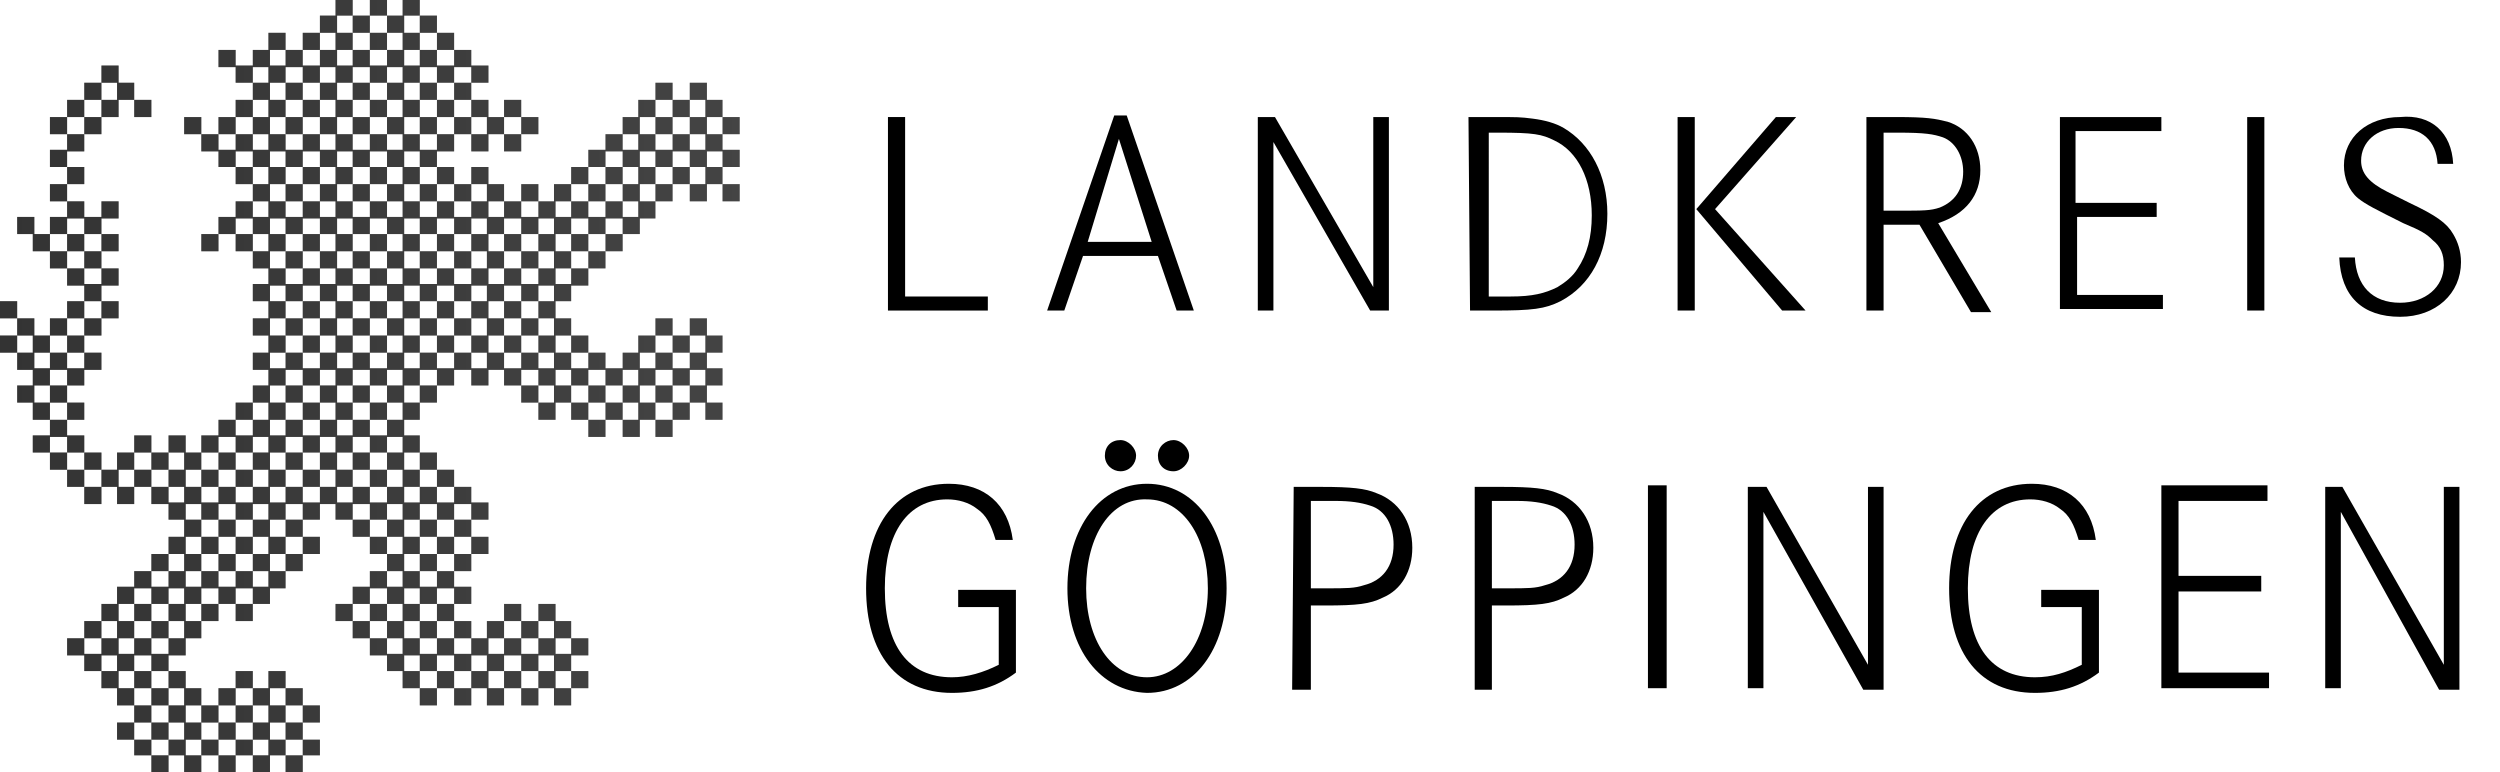
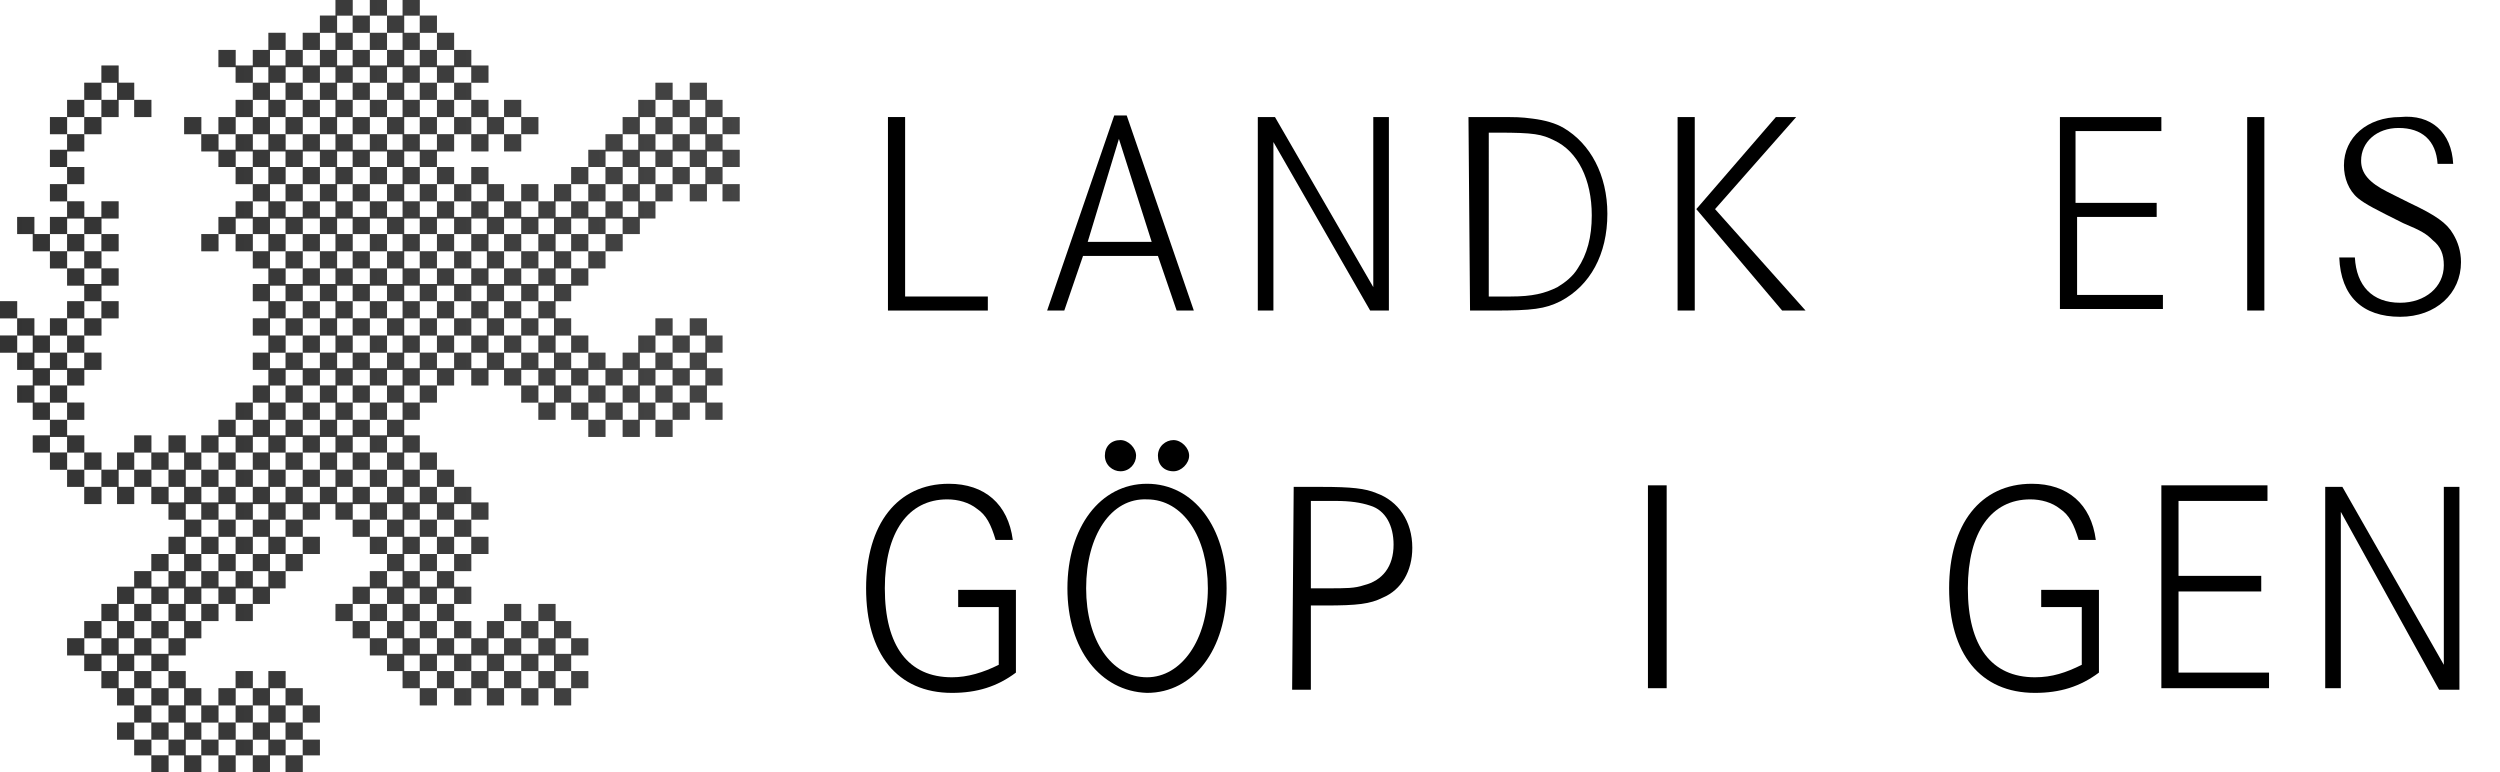
<svg xmlns="http://www.w3.org/2000/svg" version="1.1" id="Layer_1" x="0px" y="0px" viewBox="0 0 160.2 49.5" style="enable-background:new 0 0 160.2 49.5;" xml:space="preserve">
  <style type="text/css">
	.st0{fill:none;}
	.st1{fill:url(#SVGID_1_);}
	.st2{opacity:0.67;enable-background:new    ;}
</style>
  <g id="Schutzraum">
    <rect x="-12" y="-8.6" class="st0" width="181.4" height="66.6" />
  </g>
  <g id="Logo">
    <g>
      <g>
        <path d="M61.4,37.8h3.7v5.3c-1.2,0.9-2.5,1.3-4.1,1.3c-3.5,0-5.5-2.5-5.5-6.7c0-4.1,2-6.7,5.3-6.7c2.3,0,3.8,1.3,4.1,3.6h-1.1     c-0.3-1-0.6-1.6-1.2-2c-0.5-0.4-1.2-0.6-1.9-0.6c-2.5,0-4,2.1-4,5.7c0,3.7,1.5,5.7,4.3,5.7c1,0,2-0.3,3-0.8v-3.7h-2.6     C61.4,38.9,61.4,37.8,61.4,37.8z" />
        <path d="M68.4,37.7c0-3.9,2.1-6.7,5.1-6.7s5.1,2.8,5.1,6.7s-2.1,6.7-5.1,6.7C70.5,44.3,68.4,41.6,68.4,37.7z M69.6,37.7     c0,3.3,1.6,5.7,3.9,5.7c2.2,0,3.9-2.4,3.9-5.7c0-3.3-1.6-5.7-3.9-5.7C71.2,31.9,69.6,34.3,69.6,37.7z M71.8,28.2c0.5,0,1,0.5,1,1     s-0.4,1-1,1c-0.5,0-1-0.4-1-1S71.2,28.2,71.8,28.2z M75.2,28.2c0.5,0,1,0.5,1,1s-0.5,1-1,1c-0.6,0-1-0.4-1-1S74.7,28.2,75.2,28.2     z" />
        <path d="M82.9,31.2h1.8c1.9,0,2.8,0.1,3.5,0.4c1.4,0.5,2.3,1.8,2.3,3.5c0,1.5-0.7,2.7-1.9,3.2c-0.8,0.4-1.6,0.5-3.7,0.5H84v5.4     h-1.2L82.9,31.2L82.9,31.2z M84,37.7h1c1.3,0,1.8,0,2.4-0.2c1.2-0.3,1.9-1.2,1.9-2.6c0-1.2-0.5-2.2-1.5-2.5     c-0.6-0.2-1.3-0.3-2.2-0.3h-0.9H84V37.7z" />
-         <path d="M94.5,31.2h1.8c1.9,0,2.8,0.1,3.5,0.4c1.4,0.5,2.3,1.8,2.3,3.5c0,1.5-0.7,2.7-1.9,3.2c-0.8,0.4-1.6,0.5-3.7,0.5h-0.9v5.4     h-1.1C94.5,44.2,94.5,31.2,94.5,31.2z M95.6,37.7h1c1.3,0,1.8,0,2.4-0.2c1.2-0.3,1.9-1.2,1.9-2.6c0-1.2-0.5-2.2-1.5-2.5     c-0.6-0.2-1.3-0.3-2.2-0.3h-0.9h-0.7C95.6,32.1,95.6,37.7,95.6,37.7z" />
        <path d="M106.8,44.1h-1.2v-13h1.2V44.1z" />
-         <path d="M112,31.2h1.2l6.5,11.4V31.2h1v13h-1.3L113,32.8v11.3h-1V31.2z" />
        <path d="M130.8,37.8h3.7v5.3c-1.2,0.9-2.5,1.3-4.1,1.3c-3.5,0-5.5-2.5-5.5-6.7c0-4.1,2-6.7,5.3-6.7c2.3,0,3.8,1.3,4.1,3.6h-1.1     c-0.3-1-0.6-1.6-1.2-2c-0.5-0.4-1.2-0.6-1.9-0.6c-2.5,0-4,2.1-4,5.7c0,3.7,1.5,5.7,4.3,5.7c1.1,0,2-0.3,3-0.8v-3.7h-2.6V37.8z" />
        <path d="M139.6,36.9h5.3v1h-5.3v5.2h5.8v1h-6.9v-13h6.8v1h-5.7L139.6,36.9L139.6,36.9z" />
        <path d="M148.9,31.2h1.2l6.5,11.4V31.2h1v13h-1.3L150,32.8v11.3h-1V31.2H148.9z" />
        <path d="M56.9,7.5H58V19h5.3v0.9h-6.4V7.5z" />
        <path d="M71.4,7.4h0.8l4.3,12.5h-1.1l-1.2-3.5h-4.8l-1.2,3.5h-1.1L71.4,7.4z M69.7,15.5h4.1l-2.1-6.6L69.7,15.5z" />
        <path d="M80.5,7.5h1.2L88,18.4V7.5h1v12.4h-1.2L81.6,9.1v10.8h-1V7.5H80.5z" />
        <path d="M94.1,7.5h1.6c1.6,0,1.7,0,2.5,0.1s1.5,0.3,2,0.6c1.7,1,2.8,3,2.8,5.5c0,2.6-1.1,4.6-3,5.6c-1,0.5-1.8,0.6-4.3,0.6h-1.5     L94.1,7.5L94.1,7.5z M95.2,19h0.9h0.7c1.4,0,2.2-0.2,3-0.6c0.5-0.3,1-0.7,1.3-1.2c0.6-0.9,0.9-2,0.9-3.4c0-2.3-0.9-4.1-2.4-4.8     c-0.8-0.4-1.3-0.5-3.6-0.5h-0.6V19H95.2z" />
        <path d="M107.5,7.5h1.1v12.4h-1.1V7.5z M113.8,7.5h1.3l-5.2,5.9l5.8,6.5h-1.5l-5.5-6.5L113.8,7.5z" />
-         <path d="M119.6,7.5h1.9c2,0,2.5,0.1,3.3,0.3c1.3,0.4,2.1,1.6,2.1,3.1c0,1.6-0.9,2.8-2.7,3.4l3.4,5.7h-1.3l-3.3-5.6h-2.3v5.5h-1.1     L119.6,7.5L119.6,7.5z M120.7,13.5h0.9c1.7,0,2.1,0,2.7-0.2c1-0.4,1.5-1.2,1.5-2.3c0-1-0.5-1.9-1.3-2.2c-0.6-0.2-1.1-0.3-2.9-0.3     h-0.9V13.5z" />
        <path d="M133.1,13h5.1v0.9h-5.1v5h5.5v0.9H132V7.5h6.5v0.9H133V13H133.1z" />
        <path d="M145.1,19.9H144V7.5h1.1V19.9z" />
        <path d="M157.2,10.5h-1c-0.1-1.5-1-2.3-2.5-2.3c-1.4,0-2.4,0.9-2.4,2.1c0,0.8,0.5,1.4,1.7,2l1.4,0.7c1.7,0.8,2.4,1.3,2.8,2     c0.3,0.5,0.5,1.1,0.5,1.8c0,2-1.6,3.5-3.9,3.5c-2.4,0-3.8-1.3-3.9-3.8h1c0.1,1.8,1.1,2.9,2.9,2.9c1.6,0,2.8-1,2.8-2.4     c0-0.7-0.2-1.2-0.7-1.6c-0.4-0.4-0.7-0.6-1.9-1.1c-1.8-0.9-2.4-1.2-2.9-1.6c-0.6-0.5-0.9-1.3-0.9-2.1c0-1.8,1.5-3.1,3.6-3.1     C155.8,7.3,157.1,8.5,157.2,10.5z" />
      </g>
      <linearGradient id="SVGID_1_" gradientUnits="userSpaceOnUse" x1="47.4" y1="26.05" x2="9.094947e-13" y2="26.05" gradientTransform="matrix(1 0 0 -1 0 50.8)">
        <stop offset="0" style="stop-color:#CDCDCD" />
        <stop offset="1" style="stop-color:#9B9B9B" />
      </linearGradient>
      <path class="st1" d="M25.8,9.7h1.1V8.6h-1.1V9.7z M25.8,7.5h1.1V6.4h-1.1V7.5z M25.8,5.3h1.1V4.2h-1.1V5.3z M25.8,3.2h1.1V2.1    h-1.1V3.2z M25.8,1h1.1V0h-1.1V1z M24.8,10.7h1.1V9.6h-1.1V10.7z M24.8,8.6h1.1V7.5h-1.1V8.6z M24.8,6.4h1.1V5.3h-1.1V6.4z     M24.8,4.3h1.1V3.2h-1.1V4.3z M24.8,2.1h1.1V1h-1.1V2.1z M23.7,9.7h1.1V8.6h-1.1V9.7z M23.7,7.5h1.1V6.4h-1.1V7.5z M23.7,5.3h1.1    V4.2h-1.1V5.3z M23.7,3.2h1.1V2.1h-1.1V3.2z M23.7,1h1.1V0h-1.1V1z M22.6,10.7h1.1V9.6h-1.1V10.7z M22.6,8.6h1.1V7.5h-1.1V8.6z     M22.6,6.4h1.1V5.3h-1.1V6.4z M22.6,4.3h1.1V3.2h-1.1V4.3z M22.6,2.1h1.1V1h-1.1V2.1z M21.5,9.7h1.1V8.6h-1.1V9.7z M21.5,7.5h1.1    V6.4h-1.1V7.5z M21.5,5.3h1.1V4.2h-1.1V5.3z M21.5,3.2h1.1V2.1h-1.1V3.2z M21.5,1h1.1V0h-1.1V1z M20.5,10.7h1.1V9.6h-1.1V10.7z     M20.5,8.6h1.1V7.5h-1.1V8.6z M20.5,6.4h1.1V5.3h-1.1V6.4z M20.5,4.3h1.1V3.2h-1.1V4.3z M20.5,2.1h1.1V1h-1.1V2.1z M19.4,9.7h1.1    V8.6h-1.1V9.7z M19.4,7.5h1.1V6.4h-1.1V7.5z M19.4,5.3h1.1V4.2h-1.1V5.3z M19.4,3.2h1.1V2.1h-1.1V3.2z M18.3,10.7h1.1V9.6h-1.1    V10.7z M18.3,8.6h1.1V7.5h-1.1V8.6z M18.3,6.4h1.1V5.3h-1.1V6.4z M18.3,4.3h1.1V3.2h-1.1V4.3z M17.2,9.7h1.1V8.6h-1.1V9.7z     M17.2,7.5h1.1V6.4h-1.1V7.5z M17.2,5.3h1.1V4.2h-1.1V5.3z M17.2,3.2h1.1V2.1h-1.1V3.2z M16.2,10.7h1.1V9.6h-1.1V10.7z M16.2,8.6    h1.1V7.5h-1.1V8.6z M16.2,6.4h1.1V5.3h-1.1V6.4z M16.2,4.3h1.1V3.2h-1.1V4.3z M15.1,9.7h1.1V8.6h-1.1V9.7z M15.1,7.5h1.1V6.4h-1.1    V7.5z M15.1,5.3h1.1V4.2h-1.1V5.3z M14,10.7h1.1V9.6H14V10.7z M14,8.6h1.1V7.5H14V8.6z M14,4.3h1.1V3.2H14V4.3z M12.9,9.7H14V8.6    h-1.1V9.7z M11.8,8.6h1.1V7.5h-1.1V8.6z M8.6,7.5h1.1V6.4H8.6V7.5z M33.4,8.6h1.1V7.5h-1.1V8.6z M32.3,9.7h1.1V8.6h-1.1V9.7z     M32.3,7.5h1.1V6.4h-1.1V7.5z M31.2,8.6h1.1V7.5h-1.1V8.6z M30.2,9.7h1.1V8.6h-1.1V9.7z M30.2,7.5h1.1V6.4h-1.1V7.5z M30.2,5.3    h1.1V4.2h-1.1V5.3z M29.1,8.6h1.1V7.5h-1.1V8.6z M29.1,6.4h1.1V5.3h-1.1V6.4z M29.1,4.3h1.1V3.2h-1.1V4.3z M28,9.7h1.1V8.6H28V9.7    z M28,7.5h1.1V6.4H28V7.5z M28,5.3h1.1V4.2H28V5.3z M28,3.2h1.1V2.1H28V3.2z M26.9,10.7H28V9.6h-1.1V10.7z M26.9,8.6H28V7.5h-1.1    V8.6z M26.9,6.4H28V5.3h-1.1V6.4z M26.9,4.3H28V3.2h-1.1V4.3z M26.9,2.1H28V1h-1.1V2.1z M3.2,29h1.1v1.1H3.2    C3.2,30.1,3.2,29,3.2,29z M3.2,28h1.1v-1.1H3.2C3.2,26.9,3.2,28,3.2,28z M3.2,25.8h1.1v-1.1H3.2C3.2,24.7,3.2,25.8,3.2,25.8z     M3.2,23.7h1.1v-1.1H3.2C3.2,22.6,3.2,23.7,3.2,23.7z M3.2,21.5h1.1v-1.1H3.2C3.2,20.4,3.2,21.5,3.2,21.5z M3.2,17.2h1.1v-1.1H3.2    C3.2,16.1,3.2,17.2,3.2,17.2z M3.2,15h1.1v-1.1H3.2C3.2,13.9,3.2,15,3.2,15z M3.2,12.9h1.1v-1.1H3.2C3.2,11.8,3.2,12.9,3.2,12.9z     M3.2,10.7h1.1V9.6H3.2C3.2,9.6,3.2,10.7,3.2,10.7z M3.2,8.6h1.1V7.5H3.2C3.2,7.5,3.2,8.6,3.2,8.6z M2.1,29h1.1v-1.1H2.1V29z     M2.1,26.9h1.1v-1.1H2.1V26.9z M2.1,24.7h1.1v-1.1H2.1V24.7z M2.1,22.6h1.1v-1.1H2.1V22.6z M2.1,16.1h1.1V15H2.1V16.1z M1.1,25.8    h1.1v-1.1H1.1V25.8z M1.1,23.7h1.1v-1.1H1.1V23.7z M1.1,21.5h1.1v-1.1H1.1V21.5z M1.1,15h1.1v-1.1H1.1V15z M0,22.6h1.1v-1.1H0    V22.6z M0,20.4h1.1v-1.1H0V20.4z M25.8,44.1h1.1V43h-1.1V44.1z M25.8,42h1.1v-1.1h-1.1V42z M25.8,39.8h1.1v-1.1h-1.1V39.8z     M25.8,37.7h1.1v-1.1h-1.1V37.7z M25.8,35.5h1.1v-1.1h-1.1V35.5z M25.8,33.3h1.1v-1.1h-1.1V33.3z M25.8,31.2h1.1v-1.1h-1.1V31.2z     M25.8,26.9h1.1v-1.1h-1.1V26.9z M25.8,24.7h1.1v-1.1h-1.1V24.7z M25.8,22.6h1.1v-1.1h-1.1V22.6z M25.8,20.4h1.1v-1.1h-1.1V20.4z     M25.8,18.3h1.1v-1.1h-1.1V18.3z M25.8,16.1h1.1V15h-1.1V16.1z M25.8,14h1.1v-1.1h-1.1V14z M25.8,11.8h1.1v-1.1h-1.1V11.8z     M24.8,43h1.1v-1.1h-1.1V43z M24.8,40.9h1.1v-1.1h-1.1V40.9z M24.8,38.7h1.1v-1.1h-1.1V38.7z M24.8,36.6h1.1v-1.1h-1.1V36.6z     M24.8,34.4h1.1v-1.1h-1.1V34.4z M24.8,32.3h1.1v-1.1h-1.1V32.3z M24.8,30.1h1.1V29h-1.1V30.1z M24.8,28h1.1v-1.1h-1.1V28z     M24.8,25.8h1.1v-1.1h-1.1V25.8z M24.8,23.7h1.1v-1.1h-1.1V23.7z M24.8,21.5h1.1v-1.1h-1.1V21.5z M24.8,19.3h1.1v-1.1h-1.1V19.3z     M24.8,17.2h1.1v-1.1h-1.1V17.2z M24.8,15h1.1v-1.1h-1.1V15z M24.8,12.9h1.1v-1.1h-1.1V12.9z M24.8,10.7h1.1V9.6h-1.1V10.7z     M23.7,42h1.1v-1.1h-1.1V42z M23.7,39.8h1.1v-1.1h-1.1V39.8z M23.7,37.7h1.1v-1.1h-1.1V37.7z M23.7,35.5h1.1v-1.1h-1.1V35.5z     M23.7,33.3h1.1v-1.1h-1.1V33.3z M23.7,31.2h1.1v-1.1h-1.1V31.2z M23.7,29h1.1v-1.1h-1.1V29z M25.8,29h1.1v-1.1h-1.1V29z     M23.7,26.9h1.1v-1.1h-1.1V26.9z M23.7,24.7h1.1v-1.1h-1.1V24.7z M23.7,22.6h1.1v-1.1h-1.1V22.6z M23.7,20.4h1.1v-1.1h-1.1V20.4z     M23.7,18.3h1.1v-1.1h-1.1V18.3z M23.7,16.1h1.1V15h-1.1V16.1z M23.7,14h1.1v-1.1h-1.1V14z M23.7,11.8h1.1v-1.1h-1.1V11.8z     M22.6,40.9h1.1v-1.1h-1.1V40.9z M22.6,38.7h1.1v-1.1h-1.1V38.7z M22.6,34.4h1.1v-1.1h-1.1V34.4z M22.6,32.3h1.1v-1.1h-1.1V32.3z     M22.6,30.1h1.1V29h-1.1V30.1z M22.6,28h1.1v-1.1h-1.1V28z M22.6,25.8h1.1v-1.1h-1.1V25.8z M22.6,23.7h1.1v-1.1h-1.1V23.7z     M22.6,21.5h1.1v-1.1h-1.1V21.5z M22.6,19.3h1.1v-1.1h-1.1V19.3z M22.6,17.2h1.1v-1.1h-1.1V17.2z M22.6,15h1.1v-1.1h-1.1V15z     M22.6,12.9h1.1v-1.1h-1.1V12.9z M22.6,10.7h1.1V9.6h-1.1V10.7z M21.5,39.8h1.1v-1.1h-1.1V39.8z M21.5,33.3h1.1v-1.1h-1.1V33.3z     M21.5,31.2h1.1v-1.1h-1.1V31.2z M21.5,29h1.1v-1.1h-1.1V29z M21.5,26.9h1.1v-1.1h-1.1V26.9z M21.5,24.7h1.1v-1.1h-1.1V24.7z     M21.5,22.6h1.1v-1.1h-1.1V22.6z M21.5,20.4h1.1v-1.1h-1.1V20.4z M21.5,18.3h1.1v-1.1h-1.1V18.3z M21.5,16.1h1.1V15h-1.1V16.1z     M21.5,14h1.1v-1.1h-1.1V14z M21.5,11.8h1.1v-1.1h-1.1V11.8z M20.5,32.3h1.1v-1.1h-1.1V32.3z M20.5,30.1h1.1V29h-1.1V30.1z     M20.5,28h1.1v-1.1h-1.1V28z M20.5,25.8h1.1v-1.1h-1.1V25.8z M20.5,23.7h1.1v-1.1h-1.1V23.7z M20.5,21.5h1.1v-1.1h-1.1V21.5z     M20.5,19.3h1.1v-1.1h-1.1V19.3z M20.5,17.2h1.1v-1.1h-1.1V17.2z M20.5,15h1.1v-1.1h-1.1V15z M20.5,12.9h1.1v-1.1h-1.1V12.9z     M20.5,10.7h1.1V9.6h-1.1V10.7z M19.4,35.5h1.1v-1.1h-1.1V35.5z M19.4,33.3h1.1v-1.1h-1.1V33.3z M19.4,31.2h1.1v-1.1h-1.1V31.2z     M19.4,29h1.1v-1.1h-1.1V29z M19.4,26.9h1.1v-1.1h-1.1V26.9z M19.4,24.7h1.1v-1.1h-1.1V24.7z M19.4,22.6h1.1v-1.1h-1.1V22.6z     M19.4,20.4h1.1v-1.1h-1.1V20.4z M19.4,18.3h1.1v-1.1h-1.1V18.3z M19.4,16.1h1.1V15h-1.1V16.1z M19.4,14h1.1v-1.1h-1.1V14z     M19.4,11.8h1.1v-1.1h-1.1V11.8z M18.3,36.6h1.1v-1.1h-1.1V36.6z M18.3,34.4h1.1v-1.1h-1.1V34.4z M18.3,32.3h1.1v-1.1h-1.1V32.3z     M18.3,30.1h1.1V29h-1.1V30.1z M18.3,28h1.1v-1.1h-1.1V28z M18.3,25.8h1.1v-1.1h-1.1V25.8z M18.3,23.7h1.1v-1.1h-1.1V23.7z     M18.3,21.5h1.1v-1.1h-1.1V21.5z M18.3,19.3h1.1v-1.1h-1.1V19.3z M18.3,17.2h1.1v-1.1h-1.1V17.2z M18.3,15h1.1v-1.1h-1.1V15z     M18.3,12.9h1.1v-1.1h-1.1V12.9z M18.3,10.7h1.1V9.6h-1.1V10.7z M17.2,48.4h1.1v-1h-1.1V48.4z M17.2,46.3h1.1v-1.1h-1.1V46.3z     M19.4,48.4h1.1v-1h-1.1V48.4z M19.4,46.3h1.1v-1.1h-1.1V46.3z M17.2,44.1h1.1V43h-1.1V44.1z M17.2,37.7h1.1v-1.1h-1.1V37.7z     M17.2,35.5h1.1v-1.1h-1.1V35.5z M17.2,33.3h1.1v-1.1h-1.1V33.3z M17.2,31.2h1.1v-1.1h-1.1V31.2z M17.2,29h1.1v-1.1h-1.1V29z     M17.2,26.9h1.1v-1.1h-1.1V26.9z M17.2,24.7h1.1v-1.1h-1.1V24.7z M17.2,22.6h1.1v-1.1h-1.1V22.6z M17.2,20.4h1.1v-1.1h-1.1V20.4z     M17.2,18.3h1.1v-1.1h-1.1V18.3z M17.2,16.1h1.1V15h-1.1V16.1z M17.2,14h1.1v-1.1h-1.1V14z M17.2,11.8h1.1v-1.1h-1.1V11.8z     M16.2,49.5h1.1v-1.1h-1.1V49.5z M16.2,47.4h1.1v-1.1h-1.1V47.4z M16.2,45.2h1.1v-1.1h-1.1V45.2z M18.3,49.5h1.1v-1.1h-1.1V49.5z     M18.3,47.4h1.1v-1.1h-1.1V47.4z M18.3,45.2h1.1v-1.1h-1.1V45.2z M16.2,38.7h1.1v-1.1h-1.1V38.7z M16.2,36.6h1.1v-1.1h-1.1V36.6z     M16.2,34.4h1.1v-1.1h-1.1V34.4z M16.2,32.3h1.1v-1.1h-1.1V32.3z M16.2,30.1h1.1V29h-1.1V30.1z M16.2,28h1.1v-1.1h-1.1V28z     M16.2,25.8h1.1v-1.1h-1.1V25.8z M16.2,23.7h1.1v-1.1h-1.1V23.7z M16.2,21.5h1.1v-1.1h-1.1V21.5z M16.2,19.3h1.1v-1.1h-1.1V19.3z     M16.2,17.2h1.1v-1.1h-1.1V17.2z M16.2,15h1.1v-1.1h-1.1V15z M16.2,12.9h1.1v-1.1h-1.1V12.9z M16.2,10.7h1.1V9.6h-1.1V10.7z     M15.1,48.4h1.1v-1h-1.1V48.4z M15.1,46.3h1.1v-1.1h-1.1V46.3z M15.1,44.1h1.1V43h-1.1V44.1z M15.1,39.8h1.1v-1.1h-1.1V39.8z     M15.1,37.7h1.1v-1.1h-1.1V37.7z M15.1,35.5h1.1v-1.1h-1.1V35.5z M15.1,33.3h1.1v-1.1h-1.1V33.3z M15.1,31.2h1.1v-1.1h-1.1V31.2z     M15.1,29h1.1v-1.1h-1.1V29z M15.1,26.9h1.1v-1.1h-1.1V26.9z M15.1,16.1h1.1V15h-1.1V16.1z M12.9,16.1H14V15h-1.1V16.1z M15.1,14    h1.1v-1.1h-1.1V14z M15.1,11.8h1.1v-1.1h-1.1V11.8z M14,49.5h1.1v-1.1H14V49.5z M14,47.4h1.1v-1.1H14V47.4z M14,45.2h1.1v-1.1H14    V45.2z M14,38.7h1.1v-1.1H14V38.7z M14,36.6h1.1v-1.1H14V36.6z M14,34.4h1.1v-1.1H14V34.4z M14,32.3h1.1v-1.1H14V32.3z M14,30.1    h1.1V29H14V30.1z M14,28h1.1v-1.1H14V28z M14,15h1.1v-1.1H14V15z M14,10.7h1.1V9.6H14V10.7z M12.9,48.4H14v-1h-1.1V48.4z     M12.9,46.3H14v-1.1h-1.1V46.3z M12.9,39.8H14v-1.1h-1.1V39.8z M12.9,37.7H14v-1.1h-1.1V37.7z M12.9,35.5H14v-1.1h-1.1V35.5z     M12.9,33.3H14v-1.1h-1.1V33.3z M12.9,31.2H14v-1.1h-1.1V31.2z M12.9,29H14v-1.1h-1.1V29z M11.8,49.5h1.1v-1.1h-1.1V49.5z     M11.8,47.4h1.1v-1.1h-1.1V47.4z M11.8,45.2h1.1v-1.1h-1.1V45.2z M11.8,40.9h1.1v-1.1h-1.1V40.9z M11.8,38.7h1.1v-1.1h-1.1V38.7z     M11.8,36.6h1.1v-1.1h-1.1V36.6z M11.8,34.4h1.1v-1.1h-1.1V34.4z M11.8,32.3h1.1v-1.1h-1.1V32.3z M11.8,30.1h1.1V29h-1.1V30.1z     M10.8,48.4h1.1v-1h-1.1V48.4z M10.8,46.3h1.1v-1.1h-1.1V46.3z M10.8,44.1h1.1V43h-1.1V44.1z M10.8,42h1.1v-1.1h-1.1V42z     M10.8,39.8h1.1v-1.1h-1.1V39.8z M10.8,37.7h1.1v-1.1h-1.1V37.7z M10.8,35.5h1.1v-1.1h-1.1V35.5z M10.8,33.3h1.1v-1.1h-1.1V33.3z     M10.8,31.2h1.1v-1.1h-1.1V31.2z M10.8,29h1.1v-1.1h-1.1V29z M9.7,49.5h1.1v-1.1H9.7V49.5z M9.7,47.4h1.1v-1.1H9.7V47.4z     M9.7,45.2h1.1v-1.1H9.7V45.2z M9.7,43h1.1v-1.1H9.7V43z M9.7,40.9h1.1v-1.1H9.7V40.9z M9.7,38.7h1.1v-1.1H9.7V38.7z M9.7,36.6    h1.1v-1.1H9.7V36.6z M9.7,32.3h1.1v-1.1H9.7V32.3z M9.7,30.1h1.1V29H9.7V30.1z M8.6,48.4h1.1v-1H8.6V48.4z M8.6,46.3h1.1v-1.1H8.6    V46.3z M8.6,44.1h1.1V43H8.6V44.1z M8.6,42h1.1v-1.1H8.6V42z M8.6,39.8h1.1v-1.1H8.6V39.8z M8.6,37.7h1.1v-1.1H8.6V37.7z     M8.6,31.2h1.1v-1.1H8.6V31.2z M8.6,29h1.1v-1.1H8.6V29z M7.5,47.4h1.1v-1.1H7.5V47.4z M7.5,45.2h1.1v-1.1H7.5V45.2z M7.5,43h1.1    v-1.1H7.5V43z M7.5,40.9h1.1v-1.1H7.5V40.9z M7.5,38.7h1.1v-1.1H7.5V38.7z M7.5,32.3h1.1v-1.1H7.5V32.3z M7.5,30.1h1.1V29H7.5    V30.1z M7.5,6.4h1.1V5.3H7.5V6.4z M6.5,44.1h1.1V43H6.5V44.1z M6.5,42h1.1v-1.1H6.5V42z M6.5,39.8h1.1v-1.1H6.5V39.8z M6.5,31.2    h1.1v-1.1H6.5V31.2z M6.5,20.4h1.1v-1.1H6.5V20.4z M6.5,18.3h1.1v-1.1H6.5V18.3z M6.5,16.1h1.1V15H6.5V16.1z M6.5,14h1.1v-1.1H6.5    V14z M6.5,7.5h1.1V6.4H6.5V7.5z M6.5,5.3h1.1V4.2H6.5V5.3z M5.4,43h1.1v-1.1H5.4V43z M5.4,40.9h1.1v-1.1H5.4V40.9z M5.4,32.3h1.1    v-1.1H5.4V32.3z M5.4,30.1h1.1V29H5.4V30.1z M5.4,23.7h1.1v-1.1H5.4V23.7z M5.4,21.5h1.1v-1.1H5.4V21.5z M5.4,19.3h1.1v-1.1H5.4    V19.3z M5.4,17.2h1.1v-1.1H5.4V17.2z M5.4,15h1.1v-1.1H5.4V15z M5.4,8.6h1.1V7.5H5.4V8.6z M5.4,6.4h1.1V5.3H5.4V6.4z M4.3,42h1.1    v-1.1H4.3V42z M4.3,31.2h1.1v-1.1H4.3V31.2z M4.3,29h1.1v-1.1H4.3V29z M4.3,26.9h1.1v-1.1H4.3V26.9z M4.3,24.7h1.1v-1.1H4.3V24.7z     M4.3,22.6h1.1v-1.1H4.3V22.6z M4.3,20.4h1.1v-1.1H4.3V20.4z M4.3,18.3h1.1v-1.1H4.3V18.3z M4.3,16.1h1.1V15H4.3V16.1z M4.3,14    h1.1v-1.1H4.3V14z M4.3,11.8h1.1v-1.1H4.3V11.8z M4.3,9.7h1.1V8.6H4.3V9.7z M4.3,7.5h1.1V6.4H4.3V7.5z M37.7,28h1.1v-1.1h-1.1V28z     M37.7,25.8h1.1v-1.1h-1.1V25.8z M37.7,23.7h1.1v-1.1h-1.1V23.7z M37.7,17.2h1.1v-1.1h-1.1V17.2z M37.7,15h1.1v-1.1h-1.1V15z     M37.7,12.9h1.1v-1.1h-1.1V12.9z M37.7,10.7h1.1V9.6h-1.1V10.7z M36.6,44.1h1.1V43h-1.1V44.1z M36.6,42h1.1v-1.1h-1.1V42z     M36.6,26.9h1.1v-1.1h-1.1V26.9z M36.6,24.7h1.1v-1.1h-1.1V24.7z M36.6,22.6h1.1v-1.1h-1.1V22.6z M36.6,18.3h1.1v-1.1h-1.1V18.3z     M36.6,16.1h1.1V15h-1.1V16.1z M36.6,14h1.1v-1.1h-1.1V14z M36.6,11.8h1.1v-1.1h-1.1V11.8z M35.5,45.2h1.1v-1.1h-1.1V45.2z     M35.5,43h1.1v-1.1h-1.1V43z M35.5,40.9h1.1v-1.1h-1.1V40.9z M35.5,25.8h1.1v-1.1h-1.1V25.8z M35.5,23.7h1.1v-1.1h-1.1V23.7z     M35.5,21.5h1.1v-1.1h-1.1V21.5z M35.5,19.3h1.1v-1.1h-1.1V19.3z M35.5,17.2h1.1v-1.1h-1.1V17.2z M35.5,15h1.1v-1.1h-1.1V15z     M35.5,12.9h1.1v-1.1h-1.1V12.9z M34.5,44.1h1.1V43h-1.1V44.1z M34.5,42h1.1v-1.1h-1.1V42z M34.5,39.8h1.1v-1.1h-1.1V39.8z     M34.5,26.9h1.1v-1.1h-1.1V26.9z M34.5,24.7h1.1v-1.1h-1.1V24.7z M34.5,22.6h1.1v-1.1h-1.1V22.6z M34.5,20.4h1.1v-1.1h-1.1V20.4z     M34.5,18.3h1.1v-1.1h-1.1V18.3z M34.5,16.1h1.1V15h-1.1V16.1z M34.5,14h1.1v-1.1h-1.1V14z M33.4,45.2h1.1v-1.1h-1.1V45.2z     M33.4,43h1.1v-1.1h-1.1V43z M33.4,40.9h1.1v-1.1h-1.1V40.9z M33.4,25.8h1.1v-1.1h-1.1V25.8z M33.4,23.7h1.1v-1.1h-1.1V23.7z     M33.4,21.5h1.1v-1.1h-1.1V21.5z M33.4,19.3h1.1v-1.1h-1.1V19.3z M33.4,17.2h1.1v-1.1h-1.1V17.2z M33.4,15h1.1v-1.1h-1.1V15z     M33.4,12.9h1.1v-1.1h-1.1V12.9z M32.3,44.1h1.1V43h-1.1V44.1z M32.3,42h1.1v-1.1h-1.1V42z M32.3,39.8h1.1v-1.1h-1.1V39.8z     M32.3,24.7h1.1v-1.1h-1.1V24.7z M32.3,22.6h1.1v-1.1h-1.1V22.6z M32.3,20.4h1.1v-1.1h-1.1V20.4z M32.3,18.3h1.1v-1.1h-1.1V18.3z     M32.3,16.1h1.1V15h-1.1V16.1z M32.3,14h1.1v-1.1h-1.1V14z M31.2,45.2h1.1v-1.1h-1.1V45.2z M31.2,43h1.1v-1.1h-1.1V43z M31.2,40.9    h1.1v-1.1h-1.1V40.9z M31.2,23.7h1.1v-1.1h-1.1V23.7z M31.2,21.5h1.1v-1.1h-1.1V21.5z M31.2,19.3h1.1v-1.1h-1.1V19.3z M31.2,17.2    h1.1v-1.1h-1.1V17.2z M31.2,15h1.1v-1.1h-1.1V15z M31.2,12.9h1.1v-1.1h-1.1V12.9z M30.2,44.1h1.1V43h-1.1V44.1z M30.2,42h1.1v-1.1    h-1.1V42z M30.2,35.5h1.1v-1.1h-1.1V35.5z M30.2,33.3h1.1v-1.1h-1.1V33.3z M30.2,24.7h1.1v-1.1h-1.1V24.7z M30.2,22.6h1.1v-1.1    h-1.1V22.6z M30.2,20.4h1.1v-1.1h-1.1V20.4z M30.2,18.3h1.1v-1.1h-1.1V18.3z M30.2,16.1h1.1V15h-1.1V16.1z M30.2,14h1.1v-1.1h-1.1    V14z M30.2,11.8h1.1v-1.1h-1.1V11.8z M29.1,45.2h1.1v-1.1h-1.1V45.2z M29.1,43h1.1v-1.1h-1.1V43z M29.1,40.9h1.1v-1.1h-1.1V40.9z     M29.1,38.7h1.1v-1.1h-1.1V38.7z M29.1,36.6h1.1v-1.1h-1.1V36.6z M29.1,34.4h1.1v-1.1h-1.1V34.4z M29.1,32.3h1.1v-1.1h-1.1V32.3z     M29.1,23.7h1.1v-1.1h-1.1V23.7z M29.1,21.5h1.1v-1.1h-1.1V21.5z M29.1,19.3h1.1v-1.1h-1.1V19.3z M29.1,17.2h1.1v-1.1h-1.1V17.2z     M29.1,15h1.1v-1.1h-1.1V15z M29.1,12.9h1.1v-1.1h-1.1V12.9z M28,44.1h1.1V43H28V44.1z M28,42h1.1v-1.1H28V42z M28,39.8h1.1v-1.1    H28V39.8z M28,37.7h1.1v-1.1H28V37.7z M28,35.5h1.1v-1.1H28V35.5z M28,33.3h1.1v-1.1H28V33.3z M28,31.2h1.1v-1.1H28V31.2z     M28,24.7h1.1v-1.1H28V24.7z M28,22.6h1.1v-1.1H28V22.6z M28,20.4h1.1v-1.1H28V20.4z M28,18.3h1.1v-1.1H28V18.3z M28,16.1h1.1V15    H28V16.1z M28,14h1.1v-1.1H28V14z M28,11.8h1.1v-1.1H28V11.8z M26.9,45.2H28v-1.1h-1.1V45.2z M26.9,43H28v-1.1h-1.1V43z     M26.9,40.9H28v-1.1h-1.1V40.9z M26.9,38.7H28v-1.1h-1.1V38.7z M26.9,36.6H28v-1.1h-1.1V36.6z M26.9,34.4H28v-1.1h-1.1V34.4z     M26.9,32.3H28v-1.1h-1.1V32.3z M26.9,30.1H28V29h-1.1V30.1z M26.9,25.8H28v-1.1h-1.1V25.8z M26.9,23.7H28v-1.1h-1.1V23.7z     M26.9,21.5H28v-1.1h-1.1V21.5z M26.9,19.3H28v-1.1h-1.1V19.3z M26.9,17.2H28v-1.1h-1.1V17.2z M26.9,15H28v-1.1h-1.1V15z     M26.9,12.9H28v-1.1h-1.1V12.9z M26.9,10.7H28V9.6h-1.1V10.7z M45.2,26.9h1.1v-1.1h-1.1V26.9z M45.2,24.7h1.1v-1.1h-1.1V24.7z     M44.2,25.8h1.1v-1.1h-1.1V25.8z M44.2,23.7h1.1v-1.1h-1.1V23.7z M45.2,22.6h1.1v-1.1h-1.1V22.6z M43.1,26.9h1.1v-1.1h-1.1V26.9z     M43.1,24.7h1.1v-1.1h-1.1V24.7z M43.1,22.6h1.1v-1.1h-1.1V22.6z M42,28h1.1v-1.1H42V28z M42,25.8h1.1v-1.1H42V25.8z M42,23.7h1.1    v-1.1H42V23.7z M44.2,21.5h1.1v-1.1h-1.1V21.5z M42,21.5h1.1v-1.1H42V21.5z M40.9,26.9H42v-1.1h-1.1V26.9z M40.9,24.7H42v-1.1    h-1.1V24.7z M40.9,22.6H42v-1.1h-1.1V22.6z M39.9,28H41v-1.1h-1.1V28z M39.9,25.8H41v-1.1h-1.1V25.8z M39.9,23.7H41v-1.1h-1.1    V23.7z M46.3,12.9h1.1v-1.1h-1.1V12.9z M46.3,10.7h1.1V9.6h-1.1V10.7z M45.2,11.8h1.1v-1.1h-1.1V11.8z M45.2,9.7h1.1V8.6h-1.1V9.7    z M46.3,8.6h1.1V7.5h-1.1V8.6z M44.2,12.9h1.1v-1.1h-1.1V12.9z M44.2,10.7h1.1V9.6h-1.1V10.7z M44.2,8.6h1.1V7.5h-1.1V8.6z     M43.1,11.8h1.1v-1.1h-1.1V11.8z M43.1,9.7h1.1V8.6h-1.1V9.7z M45.2,7.5h1.1V6.4h-1.1V7.5z M43.1,7.5h1.1V6.4h-1.1V7.5z M42,12.9    h1.1v-1.1H42V12.9z M42,10.7h1.1V9.6H42V10.7z M42,8.6h1.1V7.5H42V8.6z M44.2,6.4h1.1V5.3h-1.1V6.4z M42,6.4h1.1V5.3H42V6.4z     M40.9,14H42v-1.1h-1.1V14z M40.9,11.8H42v-1.1h-1.1V11.8z M40.9,9.7H42V8.6h-1.1V9.7z M40.9,7.5H42V6.4h-1.1V7.5z M39.9,15H41    v-1.1h-1.1V15z M39.9,12.9H41v-1.1h-1.1V12.9z M39.9,10.7H41V9.6h-1.1V10.7z M39.9,8.6H41V7.5h-1.1V8.6z M38.8,26.9h1.1v-1.1h-1.1    V26.9z M38.8,24.7h1.1v-1.1h-1.1V24.7z M38.8,16.1h1.1V15h-1.1V16.1z M38.8,14h1.1v-1.1h-1.1V14z M38.8,11.8h1.1v-1.1h-1.1V11.8z     M38.8,9.7h1.1V8.6h-1.1V9.7z" />
    </g>
    <path class="st2" d="M25.8,9.7h1.1V8.6h-1.1V9.7z M25.8,7.5h1.1V6.4h-1.1V7.5z M25.8,5.3h1.1V4.2h-1.1V5.3z M25.8,3.2h1.1V2.1h-1.1   V3.2z M25.8,1h1.1V0h-1.1V1z M24.8,10.7h1.1V9.6h-1.1V10.7z M24.8,8.6h1.1V7.5h-1.1V8.6z M24.8,6.4h1.1V5.3h-1.1V6.4z M24.8,4.3   h1.1V3.2h-1.1V4.3z M24.8,2.1h1.1V1h-1.1V2.1z M23.7,9.7h1.1V8.6h-1.1V9.7z M23.7,7.5h1.1V6.4h-1.1V7.5z M23.7,5.3h1.1V4.2h-1.1   V5.3z M23.7,3.2h1.1V2.1h-1.1V3.2z M23.7,1h1.1V0h-1.1V1z M22.6,10.7h1.1V9.6h-1.1V10.7z M22.6,8.6h1.1V7.5h-1.1V8.6z M22.6,6.4   h1.1V5.3h-1.1V6.4z M22.6,4.3h1.1V3.2h-1.1V4.3z M22.6,2.1h1.1V1h-1.1V2.1z M21.5,9.7h1.1V8.6h-1.1V9.7z M21.5,7.5h1.1V6.4h-1.1   V7.5z M21.5,5.3h1.1V4.2h-1.1V5.3z M21.5,3.2h1.1V2.1h-1.1V3.2z M21.5,1h1.1V0h-1.1V1z M20.5,10.7h1.1V9.6h-1.1V10.7z M20.5,8.6   h1.1V7.5h-1.1V8.6z M20.5,6.4h1.1V5.3h-1.1V6.4z M20.5,4.3h1.1V3.2h-1.1V4.3z M20.5,2.1h1.1V1h-1.1V2.1z M19.4,9.7h1.1V8.6h-1.1   V9.7z M19.4,7.5h1.1V6.4h-1.1V7.5z M19.4,5.3h1.1V4.2h-1.1V5.3z M19.4,3.2h1.1V2.1h-1.1V3.2z M18.3,10.7h1.1V9.6h-1.1V10.7z    M18.3,8.6h1.1V7.5h-1.1V8.6z M18.3,6.4h1.1V5.3h-1.1V6.4z M18.3,4.3h1.1V3.2h-1.1V4.3z M17.2,9.7h1.1V8.6h-1.1V9.7z M17.2,7.5h1.1   V6.4h-1.1V7.5z M17.2,5.3h1.1V4.2h-1.1V5.3z M17.2,3.2h1.1V2.1h-1.1V3.2z M16.2,10.7h1.1V9.6h-1.1V10.7z M16.2,8.6h1.1V7.5h-1.1   V8.6z M16.2,6.4h1.1V5.3h-1.1V6.4z M16.2,4.3h1.1V3.2h-1.1V4.3z M15.1,9.7h1.1V8.6h-1.1V9.7z M15.1,7.5h1.1V6.4h-1.1V7.5z    M15.1,5.3h1.1V4.2h-1.1V5.3z M14,10.7h1.1V9.6H14V10.7z M14,8.6h1.1V7.5H14V8.6z M14,4.3h1.1V3.2H14V4.3z M12.9,9.7H14V8.6h-1.1   V9.7z M11.8,8.6h1.1V7.5h-1.1V8.6z M8.6,7.5h1.1V6.4H8.6V7.5z M33.4,8.6h1.1V7.5h-1.1V8.6z M32.3,9.7h1.1V8.6h-1.1V9.7z M32.3,7.5   h1.1V6.4h-1.1V7.5z M31.2,8.6h1.1V7.5h-1.1V8.6z M30.2,9.7h1.1V8.6h-1.1V9.7z M30.2,7.5h1.1V6.4h-1.1V7.5z M30.2,5.3h1.1V4.2h-1.1   V5.3z M29.1,8.6h1.1V7.5h-1.1V8.6z M29.1,6.4h1.1V5.3h-1.1V6.4z M29.1,4.3h1.1V3.2h-1.1V4.3z M28,9.7h1.1V8.6H28V9.7z M28,7.5h1.1   V6.4H28V7.5z M28,5.3h1.1V4.2H28V5.3z M28,3.2h1.1V2.1H28V3.2z M26.9,10.7H28V9.6h-1.1V10.7z M26.9,8.6H28V7.5h-1.1V8.6z M26.9,6.4   H28V5.3h-1.1V6.4z M26.9,4.3H28V3.2h-1.1V4.3z M26.9,2.1H28V1h-1.1V2.1z M3.2,29h1.1v1.1H3.2C3.2,30.1,3.2,29,3.2,29z M3.2,28h1.1   v-1.1H3.2C3.2,26.9,3.2,28,3.2,28z M3.2,25.8h1.1v-1.1H3.2C3.2,24.7,3.2,25.8,3.2,25.8z M3.2,23.7h1.1v-1.1H3.2   C3.2,22.6,3.2,23.7,3.2,23.7z M3.2,21.5h1.1v-1.1H3.2C3.2,20.4,3.2,21.5,3.2,21.5z M3.2,17.2h1.1v-1.1H3.2   C3.2,16.1,3.2,17.2,3.2,17.2z M3.2,15h1.1v-1.1H3.2C3.2,13.9,3.2,15,3.2,15z M3.2,12.9h1.1v-1.1H3.2C3.2,11.8,3.2,12.9,3.2,12.9z    M3.2,10.7h1.1V9.6H3.2C3.2,9.6,3.2,10.7,3.2,10.7z M3.2,8.6h1.1V7.5H3.2C3.2,7.5,3.2,8.6,3.2,8.6z M2.1,29h1.1v-1.1H2.1V29z    M2.1,26.9h1.1v-1.1H2.1V26.9z M2.1,24.7h1.1v-1.1H2.1V24.7z M2.1,22.6h1.1v-1.1H2.1V22.6z M2.1,16.1h1.1V15H2.1V16.1z M1.1,25.8   h1.1v-1.1H1.1V25.8z M1.1,23.7h1.1v-1.1H1.1V23.7z M1.1,21.5h1.1v-1.1H1.1V21.5z M1.1,15h1.1v-1.1H1.1V15z M0,22.6h1.1v-1.1H0V22.6   z M0,20.4h1.1v-1.1H0V20.4z M25.8,44.1h1.1V43h-1.1V44.1z M25.8,42h1.1v-1.1h-1.1V42z M25.8,39.8h1.1v-1.1h-1.1V39.8z M25.8,37.7   h1.1v-1.1h-1.1V37.7z M25.8,35.5h1.1v-1.1h-1.1V35.5z M25.8,33.3h1.1v-1.1h-1.1V33.3z M25.8,31.2h1.1v-1.1h-1.1V31.2z M25.8,26.9   h1.1v-1.1h-1.1V26.9z M25.8,24.7h1.1v-1.1h-1.1V24.7z M25.8,22.6h1.1v-1.1h-1.1V22.6z M25.8,20.4h1.1v-1.1h-1.1V20.4z M25.8,18.3   h1.1v-1.1h-1.1V18.3z M25.8,16.1h1.1V15h-1.1V16.1z M25.8,14h1.1v-1.1h-1.1V14z M25.8,11.8h1.1v-1.1h-1.1V11.8z M24.8,43h1.1v-1.1   h-1.1V43z M24.8,40.9h1.1v-1.1h-1.1V40.9z M24.8,38.7h1.1v-1.1h-1.1V38.7z M24.8,36.6h1.1v-1.1h-1.1V36.6z M24.8,34.4h1.1v-1.1   h-1.1V34.4z M24.8,32.3h1.1v-1.1h-1.1V32.3z M24.8,30.1h1.1V29h-1.1V30.1z M24.8,28h1.1v-1.1h-1.1V28z M24.8,25.8h1.1v-1.1h-1.1   V25.8z M24.8,23.7h1.1v-1.1h-1.1V23.7z M24.8,21.5h1.1v-1.1h-1.1V21.5z M24.8,19.3h1.1v-1.1h-1.1V19.3z M24.8,17.2h1.1v-1.1h-1.1   V17.2z M24.8,15h1.1v-1.1h-1.1V15z M24.8,12.9h1.1v-1.1h-1.1V12.9z M24.8,10.7h1.1V9.6h-1.1V10.7z M23.7,42h1.1v-1.1h-1.1V42z    M23.7,39.8h1.1v-1.1h-1.1V39.8z M23.7,37.7h1.1v-1.1h-1.1V37.7z M23.7,35.5h1.1v-1.1h-1.1V35.5z M23.7,33.3h1.1v-1.1h-1.1V33.3z    M23.7,31.2h1.1v-1.1h-1.1V31.2z M23.7,29h1.1v-1.1h-1.1V29z M25.8,29h1.1v-1.1h-1.1V29z M23.7,26.9h1.1v-1.1h-1.1V26.9z    M23.7,24.7h1.1v-1.1h-1.1V24.7z M23.7,22.6h1.1v-1.1h-1.1V22.6z M23.7,20.4h1.1v-1.1h-1.1V20.4z M23.7,18.3h1.1v-1.1h-1.1V18.3z    M23.7,16.1h1.1V15h-1.1V16.1z M23.7,14h1.1v-1.1h-1.1V14z M23.7,11.8h1.1v-1.1h-1.1V11.8z M22.6,40.9h1.1v-1.1h-1.1V40.9z    M22.6,38.7h1.1v-1.1h-1.1V38.7z M22.6,34.4h1.1v-1.1h-1.1V34.4z M22.6,32.3h1.1v-1.1h-1.1V32.3z M22.6,30.1h1.1V29h-1.1V30.1z    M22.6,28h1.1v-1.1h-1.1V28z M22.6,25.8h1.1v-1.1h-1.1V25.8z M22.6,23.7h1.1v-1.1h-1.1V23.7z M22.6,21.5h1.1v-1.1h-1.1V21.5z    M22.6,19.3h1.1v-1.1h-1.1V19.3z M22.6,17.2h1.1v-1.1h-1.1V17.2z M22.6,15h1.1v-1.1h-1.1V15z M22.6,12.9h1.1v-1.1h-1.1V12.9z    M22.6,10.7h1.1V9.6h-1.1V10.7z M21.5,39.8h1.1v-1.1h-1.1V39.8z M21.5,33.3h1.1v-1.1h-1.1V33.3z M21.5,31.2h1.1v-1.1h-1.1V31.2z    M21.5,29h1.1v-1.1h-1.1V29z M21.5,26.9h1.1v-1.1h-1.1V26.9z M21.5,24.7h1.1v-1.1h-1.1V24.7z M21.5,22.6h1.1v-1.1h-1.1V22.6z    M21.5,20.4h1.1v-1.1h-1.1V20.4z M21.5,18.3h1.1v-1.1h-1.1V18.3z M21.5,16.1h1.1V15h-1.1V16.1z M21.5,14h1.1v-1.1h-1.1V14z    M21.5,11.8h1.1v-1.1h-1.1V11.8z M20.5,32.3h1.1v-1.1h-1.1V32.3z M20.5,30.1h1.1V29h-1.1V30.1z M20.5,28h1.1v-1.1h-1.1V28z    M20.5,25.8h1.1v-1.1h-1.1V25.8z M20.5,23.7h1.1v-1.1h-1.1V23.7z M20.5,21.5h1.1v-1.1h-1.1V21.5z M20.5,19.3h1.1v-1.1h-1.1V19.3z    M20.5,17.2h1.1v-1.1h-1.1V17.2z M20.5,15h1.1v-1.1h-1.1V15z M20.5,12.9h1.1v-1.1h-1.1V12.9z M20.5,10.7h1.1V9.6h-1.1V10.7z    M19.4,35.5h1.1v-1.1h-1.1V35.5z M19.4,33.3h1.1v-1.1h-1.1V33.3z M19.4,31.2h1.1v-1.1h-1.1V31.2z M19.4,29h1.1v-1.1h-1.1V29z    M19.4,26.9h1.1v-1.1h-1.1V26.9z M19.4,24.7h1.1v-1.1h-1.1V24.7z M19.4,22.6h1.1v-1.1h-1.1V22.6z M19.4,20.4h1.1v-1.1h-1.1V20.4z    M19.4,18.3h1.1v-1.1h-1.1V18.3z M19.4,16.1h1.1V15h-1.1V16.1z M19.4,14h1.1v-1.1h-1.1V14z M19.4,11.8h1.1v-1.1h-1.1V11.8z    M18.3,36.6h1.1v-1.1h-1.1V36.6z M18.3,34.4h1.1v-1.1h-1.1V34.4z M18.3,32.3h1.1v-1.1h-1.1V32.3z M18.3,30.1h1.1V29h-1.1V30.1z    M18.3,28h1.1v-1.1h-1.1V28z M18.3,25.8h1.1v-1.1h-1.1V25.8z M18.3,23.7h1.1v-1.1h-1.1V23.7z M18.3,21.5h1.1v-1.1h-1.1V21.5z    M18.3,19.3h1.1v-1.1h-1.1V19.3z M18.3,17.2h1.1v-1.1h-1.1V17.2z M18.3,15h1.1v-1.1h-1.1V15z M18.3,12.9h1.1v-1.1h-1.1V12.9z    M18.3,10.7h1.1V9.6h-1.1V10.7z M17.2,48.4h1.1v-1h-1.1V48.4z M17.2,46.3h1.1v-1.1h-1.1V46.3z M19.4,48.4h1.1v-1h-1.1V48.4z    M19.4,46.3h1.1v-1.1h-1.1V46.3z M17.2,44.1h1.1V43h-1.1V44.1z M17.2,37.7h1.1v-1.1h-1.1V37.7z M17.2,35.5h1.1v-1.1h-1.1V35.5z    M17.2,33.3h1.1v-1.1h-1.1V33.3z M17.2,31.2h1.1v-1.1h-1.1V31.2z M17.2,29h1.1v-1.1h-1.1V29z M17.2,26.9h1.1v-1.1h-1.1V26.9z    M17.2,24.7h1.1v-1.1h-1.1V24.7z M17.2,22.6h1.1v-1.1h-1.1V22.6z M17.2,20.4h1.1v-1.1h-1.1V20.4z M17.2,18.3h1.1v-1.1h-1.1V18.3z    M17.2,16.1h1.1V15h-1.1V16.1z M17.2,14h1.1v-1.1h-1.1V14z M17.2,11.8h1.1v-1.1h-1.1V11.8z M16.2,49.5h1.1v-1.1h-1.1V49.5z    M16.2,47.4h1.1v-1.1h-1.1V47.4z M16.2,45.2h1.1v-1.1h-1.1V45.2z M18.3,49.5h1.1v-1.1h-1.1V49.5z M18.3,47.4h1.1v-1.1h-1.1V47.4z    M18.3,45.2h1.1v-1.1h-1.1V45.2z M16.2,38.7h1.1v-1.1h-1.1V38.7z M16.2,36.6h1.1v-1.1h-1.1V36.6z M16.2,34.4h1.1v-1.1h-1.1V34.4z    M16.2,32.3h1.1v-1.1h-1.1V32.3z M16.2,30.1h1.1V29h-1.1V30.1z M16.2,28h1.1v-1.1h-1.1V28z M16.2,25.8h1.1v-1.1h-1.1V25.8z    M16.2,23.7h1.1v-1.1h-1.1V23.7z M16.2,21.5h1.1v-1.1h-1.1V21.5z M16.2,19.3h1.1v-1.1h-1.1V19.3z M16.2,17.2h1.1v-1.1h-1.1V17.2z    M16.2,15h1.1v-1.1h-1.1V15z M16.2,12.9h1.1v-1.1h-1.1V12.9z M16.2,10.7h1.1V9.6h-1.1V10.7z M15.1,48.4h1.1v-1h-1.1V48.4z    M15.1,46.3h1.1v-1.1h-1.1V46.3z M15.1,44.1h1.1V43h-1.1V44.1z M15.1,39.8h1.1v-1.1h-1.1V39.8z M15.1,37.7h1.1v-1.1h-1.1V37.7z    M15.1,35.5h1.1v-1.1h-1.1V35.5z M15.1,33.3h1.1v-1.1h-1.1V33.3z M15.1,31.2h1.1v-1.1h-1.1V31.2z M15.1,29h1.1v-1.1h-1.1V29z    M15.1,26.9h1.1v-1.1h-1.1V26.9z M15.1,16.1h1.1V15h-1.1V16.1z M12.9,16.1H14V15h-1.1V16.1z M15.1,14h1.1v-1.1h-1.1V14z M15.1,11.8   h1.1v-1.1h-1.1V11.8z M14,49.5h1.1v-1.1H14V49.5z M14,47.4h1.1v-1.1H14V47.4z M14,45.2h1.1v-1.1H14V45.2z M14,38.7h1.1v-1.1H14   V38.7z M14,36.6h1.1v-1.1H14V36.6z M14,34.4h1.1v-1.1H14V34.4z M14,32.3h1.1v-1.1H14V32.3z M14,30.1h1.1V29H14V30.1z M14,28h1.1   v-1.1H14V28z M14,15h1.1v-1.1H14V15z M14,10.7h1.1V9.6H14V10.7z M12.9,48.4H14v-1h-1.1V48.4z M12.9,46.3H14v-1.1h-1.1V46.3z    M12.9,39.8H14v-1.1h-1.1V39.8z M12.9,37.7H14v-1.1h-1.1V37.7z M12.9,35.5H14v-1.1h-1.1V35.5z M12.9,33.3H14v-1.1h-1.1V33.3z    M12.9,31.2H14v-1.1h-1.1V31.2z M12.9,29H14v-1.1h-1.1V29z M11.8,49.5h1.1v-1.1h-1.1V49.5z M11.8,47.4h1.1v-1.1h-1.1V47.4z    M11.8,45.2h1.1v-1.1h-1.1V45.2z M11.8,40.9h1.1v-1.1h-1.1V40.9z M11.8,38.7h1.1v-1.1h-1.1V38.7z M11.8,36.6h1.1v-1.1h-1.1V36.6z    M11.8,34.4h1.1v-1.1h-1.1V34.4z M11.8,32.3h1.1v-1.1h-1.1V32.3z M11.8,30.1h1.1V29h-1.1V30.1z M10.8,48.4h1.1v-1h-1.1V48.4z    M10.8,46.3h1.1v-1.1h-1.1V46.3z M10.8,44.1h1.1V43h-1.1V44.1z M10.8,42h1.1v-1.1h-1.1V42z M10.8,39.8h1.1v-1.1h-1.1V39.8z    M10.8,37.7h1.1v-1.1h-1.1V37.7z M10.8,35.5h1.1v-1.1h-1.1V35.5z M10.8,33.3h1.1v-1.1h-1.1V33.3z M10.8,31.2h1.1v-1.1h-1.1V31.2z    M10.8,29h1.1v-1.1h-1.1V29z M9.7,49.5h1.1v-1.1H9.7V49.5z M9.7,47.4h1.1v-1.1H9.7V47.4z M9.7,45.2h1.1v-1.1H9.7V45.2z M9.7,43h1.1   v-1.1H9.7V43z M9.7,40.9h1.1v-1.1H9.7V40.9z M9.7,38.7h1.1v-1.1H9.7V38.7z M9.7,36.6h1.1v-1.1H9.7V36.6z M9.7,32.3h1.1v-1.1H9.7   V32.3z M9.7,30.1h1.1V29H9.7V30.1z M8.6,48.4h1.1v-1H8.6V48.4z M8.6,46.3h1.1v-1.1H8.6V46.3z M8.6,44.1h1.1V43H8.6V44.1z M8.6,42   h1.1v-1.1H8.6V42z M8.6,39.8h1.1v-1.1H8.6V39.8z M8.6,37.7h1.1v-1.1H8.6V37.7z M8.6,31.2h1.1v-1.1H8.6V31.2z M8.6,29h1.1v-1.1H8.6   V29z M7.5,47.4h1.1v-1.1H7.5V47.4z M7.5,45.2h1.1v-1.1H7.5V45.2z M7.5,43h1.1v-1.1H7.5V43z M7.5,40.9h1.1v-1.1H7.5V40.9z M7.5,38.7   h1.1v-1.1H7.5V38.7z M7.5,32.3h1.1v-1.1H7.5V32.3z M7.5,30.1h1.1V29H7.5V30.1z M7.5,6.4h1.1V5.3H7.5V6.4z M6.5,44.1h1.1V43H6.5   V44.1z M6.5,42h1.1v-1.1H6.5V42z M6.5,39.8h1.1v-1.1H6.5V39.8z M6.5,31.2h1.1v-1.1H6.5V31.2z M6.5,20.4h1.1v-1.1H6.5V20.4z    M6.5,18.3h1.1v-1.1H6.5V18.3z M6.5,16.1h1.1V15H6.5V16.1z M6.5,14h1.1v-1.1H6.5V14z M6.5,7.5h1.1V6.4H6.5V7.5z M6.5,5.3h1.1V4.2   H6.5V5.3z M5.4,43h1.1v-1.1H5.4V43z M5.4,40.9h1.1v-1.1H5.4V40.9z M5.4,32.3h1.1v-1.1H5.4V32.3z M5.4,30.1h1.1V29H5.4V30.1z    M5.4,23.7h1.1v-1.1H5.4V23.7z M5.4,21.5h1.1v-1.1H5.4V21.5z M5.4,19.3h1.1v-1.1H5.4V19.3z M5.4,17.2h1.1v-1.1H5.4V17.2z M5.4,15   h1.1v-1.1H5.4V15z M5.4,8.6h1.1V7.5H5.4V8.6z M5.4,6.4h1.1V5.3H5.4V6.4z M4.3,42h1.1v-1.1H4.3V42z M4.3,31.2h1.1v-1.1H4.3V31.2z    M4.3,29h1.1v-1.1H4.3V29z M4.3,26.9h1.1v-1.1H4.3V26.9z M4.3,24.7h1.1v-1.1H4.3V24.7z M4.3,22.6h1.1v-1.1H4.3V22.6z M4.3,20.4h1.1   v-1.1H4.3V20.4z M4.3,18.3h1.1v-1.1H4.3V18.3z M4.3,16.1h1.1V15H4.3V16.1z M4.3,14h1.1v-1.1H4.3V14z M4.3,11.8h1.1v-1.1H4.3V11.8z    M4.3,9.7h1.1V8.6H4.3V9.7z M4.3,7.5h1.1V6.4H4.3V7.5z M37.7,28h1.1v-1.1h-1.1V28z M37.7,25.8h1.1v-1.1h-1.1V25.8z M37.7,23.7h1.1   v-1.1h-1.1V23.7z M37.7,17.2h1.1v-1.1h-1.1V17.2z M37.7,15h1.1v-1.1h-1.1V15z M37.7,12.9h1.1v-1.1h-1.1V12.9z M37.7,10.7h1.1V9.6   h-1.1V10.7z M36.6,44.1h1.1V43h-1.1V44.1z M36.6,42h1.1v-1.1h-1.1V42z M36.6,26.9h1.1v-1.1h-1.1V26.9z M36.6,24.7h1.1v-1.1h-1.1   V24.7z M36.6,22.6h1.1v-1.1h-1.1V22.6z M36.6,18.3h1.1v-1.1h-1.1V18.3z M36.6,16.1h1.1V15h-1.1V16.1z M36.6,14h1.1v-1.1h-1.1V14z    M36.6,11.8h1.1v-1.1h-1.1V11.8z M35.5,45.2h1.1v-1.1h-1.1V45.2z M35.5,43h1.1v-1.1h-1.1V43z M35.5,40.9h1.1v-1.1h-1.1V40.9z    M35.5,25.8h1.1v-1.1h-1.1V25.8z M35.5,23.7h1.1v-1.1h-1.1V23.7z M35.5,21.5h1.1v-1.1h-1.1V21.5z M35.5,19.3h1.1v-1.1h-1.1V19.3z    M35.5,17.2h1.1v-1.1h-1.1V17.2z M35.5,15h1.1v-1.1h-1.1V15z M35.5,12.9h1.1v-1.1h-1.1V12.9z M34.5,44.1h1.1V43h-1.1V44.1z    M34.5,42h1.1v-1.1h-1.1V42z M34.5,39.8h1.1v-1.1h-1.1V39.8z M34.5,26.9h1.1v-1.1h-1.1V26.9z M34.5,24.7h1.1v-1.1h-1.1V24.7z    M34.5,22.6h1.1v-1.1h-1.1V22.6z M34.5,20.4h1.1v-1.1h-1.1V20.4z M34.5,18.3h1.1v-1.1h-1.1V18.3z M34.5,16.1h1.1V15h-1.1V16.1z    M34.5,14h1.1v-1.1h-1.1V14z M33.4,45.2h1.1v-1.1h-1.1V45.2z M33.4,43h1.1v-1.1h-1.1V43z M33.4,40.9h1.1v-1.1h-1.1V40.9z    M33.4,25.8h1.1v-1.1h-1.1V25.8z M33.4,23.7h1.1v-1.1h-1.1V23.7z M33.4,21.5h1.1v-1.1h-1.1V21.5z M33.4,19.3h1.1v-1.1h-1.1V19.3z    M33.4,17.2h1.1v-1.1h-1.1V17.2z M33.4,15h1.1v-1.1h-1.1V15z M33.4,12.9h1.1v-1.1h-1.1V12.9z M32.3,44.1h1.1V43h-1.1V44.1z    M32.3,42h1.1v-1.1h-1.1V42z M32.3,39.8h1.1v-1.1h-1.1V39.8z M32.3,24.7h1.1v-1.1h-1.1V24.7z M32.3,22.6h1.1v-1.1h-1.1V22.6z    M32.3,20.4h1.1v-1.1h-1.1V20.4z M32.3,18.3h1.1v-1.1h-1.1V18.3z M32.3,16.1h1.1V15h-1.1V16.1z M32.3,14h1.1v-1.1h-1.1V14z    M31.2,45.2h1.1v-1.1h-1.1V45.2z M31.2,43h1.1v-1.1h-1.1V43z M31.2,40.9h1.1v-1.1h-1.1V40.9z M31.2,23.7h1.1v-1.1h-1.1V23.7z    M31.2,21.5h1.1v-1.1h-1.1V21.5z M31.2,19.3h1.1v-1.1h-1.1V19.3z M31.2,17.2h1.1v-1.1h-1.1V17.2z M31.2,15h1.1v-1.1h-1.1V15z    M31.2,12.9h1.1v-1.1h-1.1V12.9z M30.2,44.1h1.1V43h-1.1V44.1z M30.2,42h1.1v-1.1h-1.1V42z M30.2,35.5h1.1v-1.1h-1.1V35.5z    M30.2,33.3h1.1v-1.1h-1.1V33.3z M30.2,24.7h1.1v-1.1h-1.1V24.7z M30.2,22.6h1.1v-1.1h-1.1V22.6z M30.2,20.4h1.1v-1.1h-1.1V20.4z    M30.2,18.3h1.1v-1.1h-1.1V18.3z M30.2,16.1h1.1V15h-1.1V16.1z M30.2,14h1.1v-1.1h-1.1V14z M30.2,11.8h1.1v-1.1h-1.1V11.8z    M29.1,45.2h1.1v-1.1h-1.1V45.2z M29.1,43h1.1v-1.1h-1.1V43z M29.1,40.9h1.1v-1.1h-1.1V40.9z M29.1,38.7h1.1v-1.1h-1.1V38.7z    M29.1,36.6h1.1v-1.1h-1.1V36.6z M29.1,34.4h1.1v-1.1h-1.1V34.4z M29.1,32.3h1.1v-1.1h-1.1V32.3z M29.1,23.7h1.1v-1.1h-1.1V23.7z    M29.1,21.5h1.1v-1.1h-1.1V21.5z M29.1,19.3h1.1v-1.1h-1.1V19.3z M29.1,17.2h1.1v-1.1h-1.1V17.2z M29.1,15h1.1v-1.1h-1.1V15z    M29.1,12.9h1.1v-1.1h-1.1V12.9z M28,44.1h1.1V43H28V44.1z M28,42h1.1v-1.1H28V42z M28,39.8h1.1v-1.1H28V39.8z M28,37.7h1.1v-1.1   H28V37.7z M28,35.5h1.1v-1.1H28V35.5z M28,33.3h1.1v-1.1H28V33.3z M28,31.2h1.1v-1.1H28V31.2z M28,24.7h1.1v-1.1H28V24.7z M28,22.6   h1.1v-1.1H28V22.6z M28,20.4h1.1v-1.1H28V20.4z M28,18.3h1.1v-1.1H28V18.3z M28,16.1h1.1V15H28V16.1z M28,14h1.1v-1.1H28V14z    M28,11.8h1.1v-1.1H28V11.8z M26.9,45.2H28v-1.1h-1.1V45.2z M26.9,43H28v-1.1h-1.1V43z M26.9,40.9H28v-1.1h-1.1V40.9z M26.9,38.7   H28v-1.1h-1.1V38.7z M26.9,36.6H28v-1.1h-1.1V36.6z M26.9,34.4H28v-1.1h-1.1V34.4z M26.9,32.3H28v-1.1h-1.1V32.3z M26.9,30.1H28V29   h-1.1V30.1z M26.9,25.8H28v-1.1h-1.1V25.8z M26.9,23.7H28v-1.1h-1.1V23.7z M26.9,21.5H28v-1.1h-1.1V21.5z M26.9,19.3H28v-1.1h-1.1   V19.3z M26.9,17.2H28v-1.1h-1.1V17.2z M26.9,15H28v-1.1h-1.1V15z M26.9,12.9H28v-1.1h-1.1V12.9z M26.9,10.7H28V9.6h-1.1V10.7z    M45.2,26.9h1.1v-1.1h-1.1V26.9z M45.2,24.7h1.1v-1.1h-1.1V24.7z M44.2,25.8h1.1v-1.1h-1.1V25.8z M44.2,23.7h1.1v-1.1h-1.1V23.7z    M45.2,22.6h1.1v-1.1h-1.1V22.6z M43.1,26.9h1.1v-1.1h-1.1V26.9z M43.1,24.7h1.1v-1.1h-1.1V24.7z M43.1,22.6h1.1v-1.1h-1.1V22.6z    M42,28h1.1v-1.1H42V28z M42,25.8h1.1v-1.1H42V25.8z M42,23.7h1.1v-1.1H42V23.7z M44.2,21.5h1.1v-1.1h-1.1V21.5z M42,21.5h1.1v-1.1   H42V21.5z M40.9,26.9H42v-1.1h-1.1V26.9z M40.9,24.7H42v-1.1h-1.1V24.7z M40.9,22.6H42v-1.1h-1.1V22.6z M39.9,28H41v-1.1h-1.1V28z    M39.9,25.8H41v-1.1h-1.1V25.8z M39.9,23.7H41v-1.1h-1.1V23.7z M46.3,12.9h1.1v-1.1h-1.1V12.9z M46.3,10.7h1.1V9.6h-1.1V10.7z    M45.2,11.8h1.1v-1.1h-1.1V11.8z M45.2,9.7h1.1V8.6h-1.1V9.7z M46.3,8.6h1.1V7.5h-1.1V8.6z M44.2,12.9h1.1v-1.1h-1.1V12.9z    M44.2,10.7h1.1V9.6h-1.1V10.7z M44.2,8.6h1.1V7.5h-1.1V8.6z M43.1,11.8h1.1v-1.1h-1.1V11.8z M43.1,9.7h1.1V8.6h-1.1V9.7z    M45.2,7.5h1.1V6.4h-1.1V7.5z M43.1,7.5h1.1V6.4h-1.1V7.5z M42,12.9h1.1v-1.1H42V12.9z M42,10.7h1.1V9.6H42V10.7z M42,8.6h1.1V7.5   H42V8.6z M44.2,6.4h1.1V5.3h-1.1V6.4z M42,6.4h1.1V5.3H42V6.4z M40.9,14H42v-1.1h-1.1V14z M40.9,11.8H42v-1.1h-1.1V11.8z M40.9,9.7   H42V8.6h-1.1V9.7z M40.9,7.5H42V6.4h-1.1V7.5z M39.9,15H41v-1.1h-1.1V15z M39.9,12.9H41v-1.1h-1.1V12.9z M39.9,10.7H41V9.6h-1.1   V10.7z M39.9,8.6H41V7.5h-1.1V8.6z M38.8,26.9h1.1v-1.1h-1.1V26.9z M38.8,24.7h1.1v-1.1h-1.1V24.7z M38.8,16.1h1.1V15h-1.1V16.1z    M38.8,14h1.1v-1.1h-1.1V14z M38.8,11.8h1.1v-1.1h-1.1V11.8z M38.8,9.7h1.1V8.6h-1.1V9.7z" />
  </g>
</svg>